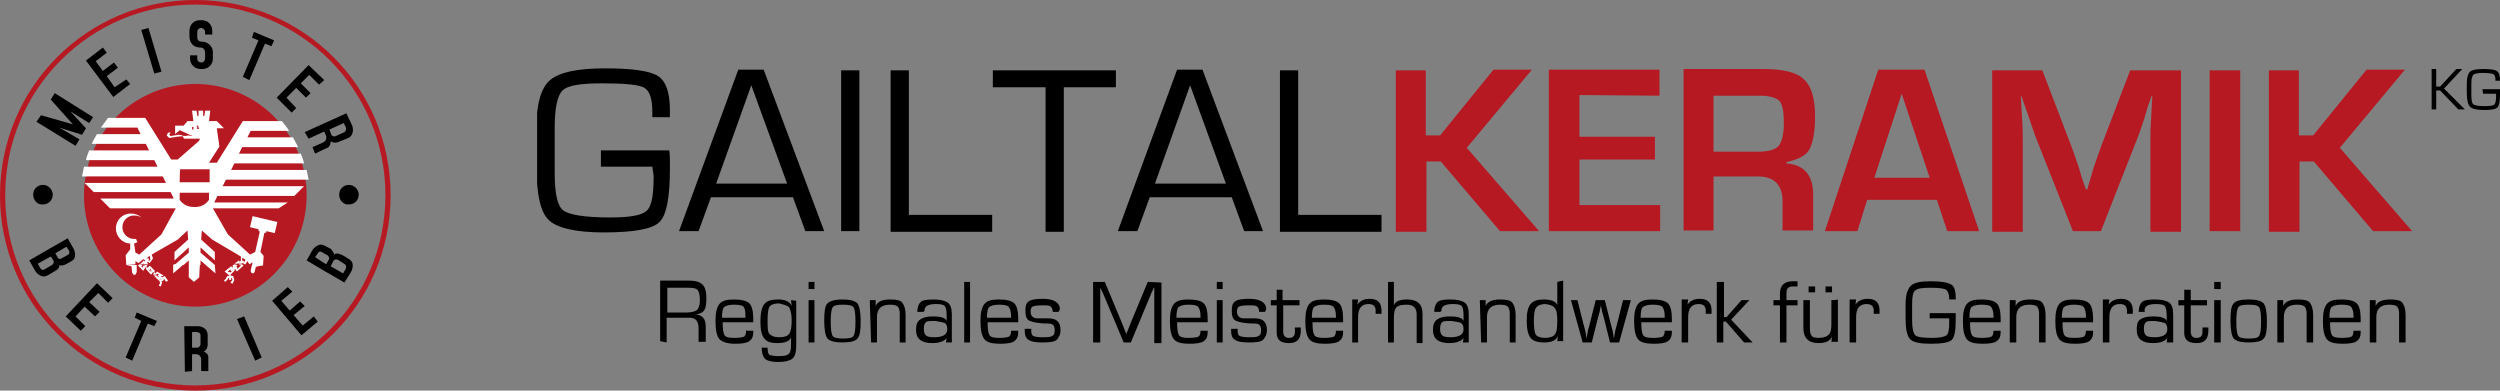
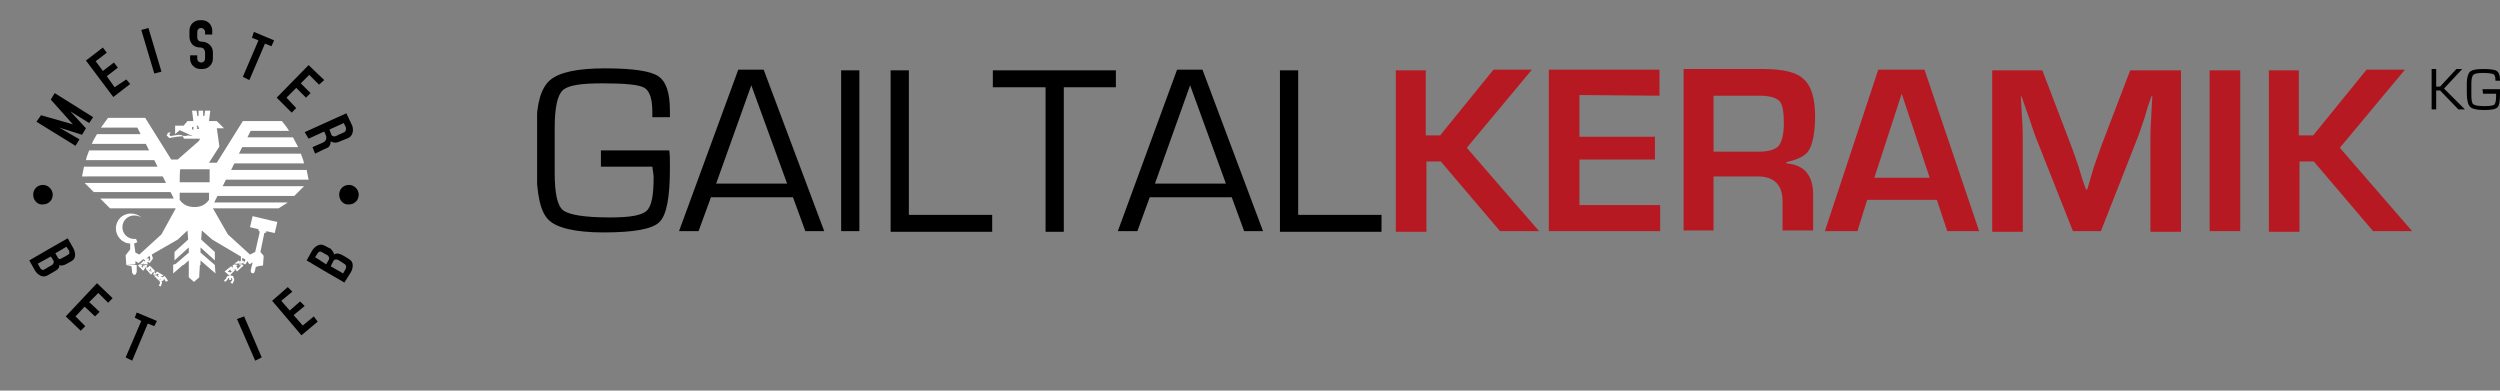
<svg xmlns="http://www.w3.org/2000/svg" xmlns:xlink="http://www.w3.org/1999/xlink" version="1.1" id="Ebene_1" x="0px" y="0px" viewBox="0 0 384 60" style="enable-background:new 0 0 384 60;" xml:space="preserve">
  <rect x="0" y="0" width="384" height="60" fill="#808080" stroke="none" />
  <style type="text/css">
	.st0{clip-path:url(#SVGID_00000105397667503443208270000016469284912614941078_);fill-rule:evenodd;clip-rule:evenodd;}
	.st1{clip-path:url(#SVGID_00000042002559083326477020000007948834234746044593_);fill:#B71923;}
	
		.st2{clip-path:url(#SVGID_00000003082093071091590230000010609984679060058282_);fill-rule:evenodd;clip-rule:evenodd;fill:#FFFFFF;}
	
		.st3{clip-path:url(#SVGID_00000115496948176654383020000009685507957967614632_);fill-rule:evenodd;clip-rule:evenodd;fill:#FFFFFF;}
	
		.st4{clip-path:url(#SVGID_00000006687934884423874320000009229373318636189112_);fill-rule:evenodd;clip-rule:evenodd;fill:#FFFFFF;}
	
		.st5{clip-path:url(#SVGID_00000135674770491237326110000007569579202410156168_);fill-rule:evenodd;clip-rule:evenodd;fill:#B71923;}
	.st6{clip-path:url(#SVGID_00000055668931485717037440000001264209034296974239_);}
	.st7{clip-path:url(#SVGID_00000010274103730666453350000003933485330309611408_);}
	.st8{clip-path:url(#SVGID_00000052099810570989222310000015553355895250157445_);}
	.st9{clip-path:url(#SVGID_00000059999008404677631990000008252593334047131782_);}
	.st10{clip-path:url(#SVGID_00000058551817346284207420000014575640403620310429_);}
	.st11{clip-path:url(#SVGID_00000001643530521023294160000005720541879449147273_);}
	.st12{clip-path:url(#SVGID_00000126325389499285421590000011098119647720596408_);}
	.st13{clip-path:url(#SVGID_00000160891718815439379480000017621045183744313750_);}
	.st14{clip-path:url(#SVGID_00000159433311749254382680000018246499525455633054_);}
	.st15{clip-path:url(#SVGID_00000045576566700105467400000004331325118212946317_);fill-rule:evenodd;clip-rule:evenodd;}
	.st16{clip-path:url(#SVGID_00000120550747761630128490000011691588265523014069_);}
	.st17{clip-path:url(#SVGID_00000092447003607337025560000016225301010114529417_);}
	.st18{clip-path:url(#SVGID_00000183952182532304212210000006639233891299252390_);}
	.st19{clip-path:url(#SVGID_00000085942871070058583620000003143721588274588032_);fill-rule:evenodd;clip-rule:evenodd;}
	.st20{clip-path:url(#SVGID_00000151510981871700660990000012233183556270942118_);fill-rule:evenodd;clip-rule:evenodd;}
	.st21{clip-path:url(#SVGID_00000098910266810186596510000018111255020512443534_);fill:#B71923;}
	.st22{clip-path:url(#SVGID_00000145748414848799571130000014317883479504231570_);}
	.st23{clip-path:url(#SVGID_00000168820586469537192970000003386561879539380394_);}
</style>
  <g>
    <g>
      <defs>
        <rect id="SVGID_1_" y="0" width="60" height="60" />
      </defs>
      <clipPath id="SVGID_00000098206785497547713770000015556580851879758721_">
        <use xlink:href="#SVGID_1_" style="overflow:visible;" />
      </clipPath>
      <path style="clip-path:url(#SVGID_00000098206785497547713770000015556580851879758721_);fill-rule:evenodd;clip-rule:evenodd;" d="    M10.2,37.9l0.4,0.6c0,0,0.2,0.4-0.1,0.6c-0.3,0.2-0.9,0.5-0.9,0.5S9.1,40,8.9,39.6l-0.4-0.7L10.2,37.9z M7.8,39.4l-2,1.1l0.4,0.7    c0,0,0.2,0.4,0.6,0.2C7.1,41.2,8,40.7,8,40.7s0.4-0.3,0.2-0.7L7.8,39.4z M9.1,40.7c0.1,0.5-0.4,0.8-0.6,0.9c0,0-0.3,0.2-1.2,0.7    c-1.1,0.6-1.9-0.7-1.9-0.7L4.5,40l3.1-1.8l0,0l2.8-1.6l0.9,1.6c0,0,0.7,1.3-0.3,1.9c-0.9,0.5-0.9,0.5-0.9,0.5    C9.9,40.7,9.4,40.9,9.1,40.7" />
    </g>
    <g>
      <defs>
-         <rect id="SVGID_00000060030590674255009580000003105700283753222276_" y="0" width="60" height="60" />
-       </defs>
+         </defs>
      <clipPath id="SVGID_00000100374206045036950580000012220564109540432784_">
        <use xlink:href="#SVGID_00000060030590674255009580000003105700283753222276_" style="overflow:visible;" />
      </clipPath>
      <path style="clip-path:url(#SVGID_00000100374206045036950580000012220564109540432784_);fill:#B71923;" d="M12.9,30    c0-9.5,7.7-17.1,17.1-17.1c9.5,0,17.1,7.7,17.1,17.1c0,9.5-7.7,17.1-17.1,17.1C20.5,47.1,12.9,39.4,12.9,30" />
    </g>
    <g>
      <defs>
        <rect id="SVGID_00000041274635796845904600000015164750779897847221_" y="0" width="60" height="60" />
      </defs>
      <clipPath id="SVGID_00000031916954400822028870000015230948129013743801_">
        <use xlink:href="#SVGID_00000041274635796845904600000015164750779897847221_" style="overflow:visible;" />
      </clipPath>
      <path style="clip-path:url(#SVGID_00000031916954400822028870000015230948129013743801_);fill-rule:evenodd;clip-rule:evenodd;fill:#FFFFFF;" d="    M23.2,42.3L23.2,42.3L23.2,42.3L23.2,42.3z M24,42.3l0.4,0.3l0-0.1l-0.2-0.2l0.1-0.1h0.2l0,0l0,0h0.4l-0.2,0.2l0.2,0.2l0.4-0.2    l0.5,0.7l-0.3,0.2l-0.3-0.5l-0.1,0l0.1,0.1L25,43.2l-0.1-0.1l-0.1,0.1l0.1,0.2L24.7,44l-0.3-0.1l0.2-0.5L24.4,43l0.3-0.1l-0.1-0.1    l-0.2,0.3l-0.8-0.8L24,42.3L24,42.3z M30.6,42.3l0,0.3l-0.8,0.7l-0.8-0.7l0-0.3H30.6z M35.4,42.3L35.4,42.3l0.4,0.1l0.2,0.6    l-0.3,0.6l-0.3-0.2l0.3-0.4l-0.1-0.3l-0.1,0l0,0.3l-0.3,0l0-0.3l-0.1,0L34.9,43l-0.3,0.3l-0.2-0.2l0.3-0.3l0.2-0.4l0.3,0l0-0.1    H35.4z" />
    </g>
    <g>
      <defs>
        <rect id="SVGID_00000136400952303999620080000017966604082510506939_" y="0" width="60" height="60" />
      </defs>
      <clipPath id="SVGID_00000124161976388883465460000012147232826067818646_">
        <use xlink:href="#SVGID_00000136400952303999620080000017966604082510506939_" style="overflow:visible;" />
      </clipPath>
      <path style="clip-path:url(#SVGID_00000124161976388883465460000012147232826067818646_);fill-rule:evenodd;clip-rule:evenodd;fill:#FFFFFF;" d="    M21,40.7l0,1.1l-0.2,0.4l-0.3,0l-0.2-0.3l-0.1-1l-0.8-0.2L21,40.7L21,40.7z M21.9,40.7l-0.2,0.2l0.3,0.3l0-0.1l-0.1,0l0.1-0.3    l0.2,0.1l0.1-0.2l0,0l-0.1,0.1L22,40.7h0.6l0,0L22.5,41l0.2,0.1l0.3-0.3l0.8,0.8l-0.1,0.2l0.2,0.2l0.2-0.3l1,0.6l-0.1,0.1h-0.4    l0-0.1l-0.5-0.3l0,0.1l0,0L24,42.2l0,0l0,0l0,0h-0.4l-0.1-0.1l0.2-0.2l-0.2-0.1l-0.3,0.4h0l-0.8-0.9l0.1-0.2l-0.1-0.1L22,41.6    l-0.8-0.8l0.2-0.2L21.9,40.7L21.9,40.7z M28.1,40.7L26.6,42v-1.3l0.1-0.1H28.1z M30.7,40.7l-0.1,1.7H29L29,40.7H30.7z M33,40.7    L33,40.7l0.1,1.3l-1.5-1.3H33z M36.5,40.7l-0.3,0.3l0,0l0.1-0.1l0.2,0.3l-0.1,0l0.1,0.1l0.5-0.5l0-0.1l-0.1,0.1l-0.2-0.2l0,0h0.5    l0.2,0.2l-1,0.9l-0.3-0.4l-0.1,0l0.1,0.2l-0.7,0.7l0,0.1h-0.3l0-0.1l-0.6-0.5l1-0.8l0.2,0.2l0.1-0.1l-0.1-0.2l0.3-0.2L36.5,40.7    L36.5,40.7z M37.7,40.7L37.7,40.7h-0.1H37.7z M40.3,40.7l-1,0.3l-0.2,0.8L38.9,42l-0.3-0.1l-0.1-0.3l0.2-0.9    C38.7,40.7,40.3,40.7,40.3,40.7z M24.3,42.3L24.3,42.3h0.2H24.3z M35.4,41.8l0,0.1l0.3-0.3l0,0l-0.2,0.1l-0.1-0.3L35,41.7l0.1,0.1    v0H35.4z M23,41.1L23,41.1l0.1,0.1L23,41.5l-0.2-0.1l0,0l0.4,0.4l0.1-0.1L23,41.7l0.1-0.2l0.2,0.1l0,0L23,41.1z" />
    </g>
    <g>
      <defs>
        <rect id="SVGID_00000062151990740555969500000014907111335704255890_" y="0" width="60" height="60" />
      </defs>
      <clipPath id="SVGID_00000063603650647430763620000002150827342479494040_">
        <use xlink:href="#SVGID_00000062151990740555969500000014907111335704255890_" style="overflow:visible;" />
      </clipPath>
      <path style="clip-path:url(#SVGID_00000063603650647430763620000002150827342479494040_);fill-rule:evenodd;clip-rule:evenodd;fill:#FFFFFF;" d="    M19.4,40.7L19.4,40.7l-0.1-1.5l0.7-0.9l0-0.9c-1.2,0-2.2-1.1-2.2-2.3c0-1.3,1-2.3,2.3-2.3c0.6,0,1.2,0.2,1.6,0.6    c-0.3-0.2-0.7-0.3-1.1-0.3c-1,0-1.8,0.8-1.8,1.8c0,1,0.8,1.8,1.8,1.8c0.1,0,0.2,0,0.3,0l0.2,0.5c-0.2,0.1-0.3,0.1-0.5,0.2l0.2,1.4    l0.6,0.3l3.4-3.1L27,32H16.9l-1.5-1.5h11.3l-0.5-1H14.4L13,28.1h12.5l-0.5-1H12.6c0.1-0.5,0.2-1,0.3-1.5h11.3l-0.5-1H13.2    c0.1-0.5,0.3-1,0.5-1.5h9.2l-0.5-1h-8.3c0.2-0.5,0.5-1,0.8-1.5h6.7l-0.5-1h-5.6c0.4-0.5,0.7-1,1.1-1.5h3.7h2l4,6.4h1l3.2-2.8    c0,0,0.2-0.2,0.2-0.4h-2.4l-0.4-0.5h1.5L27.2,21L26,21.2l-0.4-0.4l0.2-0.4l0.4-0.1l-0.2,0.4l0.2,0.2l1.2-0.2l2.2,0.2l-2-0.9    l-0.7,0.6v-1.3h1.3l0.6-0.7h0.9l-0.2-1.6h0.7l0.1,0.8h0.2l0-0.8h0.7v0.8h0.2l0.1-0.8h0.8l-0.2,1.6h1.2l1.1,1.1h-1.1l0.4,2.8    l-1.6,2.5h1.2l4-6.4h2h4c0.4,0.5,0.8,1,1.1,1.5h-5.9l-0.5,1h7c0.3,0.5,0.5,1,0.8,1.5h-8.6l-0.5,1h9.5c0.2,0.5,0.4,1,0.5,1.5H36    l-0.5,1h11.6c0.1,0.5,0.2,1,0.3,1.5H34.7l-0.5,1h12.5l-1.5,1.5H33.4l-0.5,1h11.3L42.8,32H32.7L35,36l3.4,3.1l0.8-0.4l0.7-3.1    l-0.2-0.2l0-0.2l-1.3-0.3l0.4-1.7l3.8,0.9l-0.4,1.7l-1.3-0.3l0,0.2l-0.3,0.1l-0.6,2.9l0.5,0.6l-0.1,1.5h0h-1.7l0.1-0.5l-0.5,0.3    L38,40.1l-0.3,0.5h-0.1l-0.3-0.2l-0.2,0.1l0,0h-0.5l0.1-0.1l0,0l-0.2,0.1H36l0.7-0.5l0.2,0.3l0,0l-0.1,0l0,0L37,40l0-0.6l-4.4-2.6    L31,35.4l-0.1,1.4l2.1,1.9v1.3l-2.2-2l0,0.8l2.2,1.9h-1.4l-0.8-0.7l0,0.7H29l0-0.7l-0.8,0.7h-1.4l2.2-1.9l0-0.8l-2.2,2v-1.3    l2.1-1.9l-0.1-1.4l-1.5,1.4l-4,2.3l0.2,0.6l-0.5,0.7l-0.3-0.2l-0.1,0.2l0.2,0.2H22l0,0l0.1-0.2l0,0l-0.2,0.2h-0.4l0.6-0.6l0.1,0.2    l0.1-0.2l-0.3-0.2l-0.7,0.6l-0.5-0.3l0,0.5L19.4,40.7L19.4,40.7z M23,39.3l-0.3,0.2l-0.2,0.3l0.1,0l0.1-0.2l0.2,0.2L22.8,40    l0.1,0.1l0.2-0.3L23,39.3z M37.7,39.9l-0.1-0.1l-0.4-0.2l0,0.5l0.1-0.1l0.2,0.2l-0.1,0.1l0.1,0L37.7,39.9z M29.5,19.4l0,0.5h0.3    c-0.1,0-0.1-0.1-0.1-0.2c0-0.1,0-0.2,0.1-0.2H29.5z M30.2,19.4c0.1,0,0.1,0.1,0.1,0.2c0,0.1,0,0.2-0.1,0.2h0.4l-0.2-0.5H30.2z     M32.1,30.7v-1.1h-4.5v1.1c0.5,0.7,1.2,1.1,2.3,1.1C30.9,31.8,31.6,31.4,32.1,30.7 M27.6,28h4.6v-2h-4.5C27.6,26,27.6,28,27.6,28z    " />
    </g>
    <g>
      <defs>
        <rect id="SVGID_00000059268042269860287390000010450638296527125412_" y="0" width="60" height="60" />
      </defs>
      <clipPath id="SVGID_00000042725463459091016170000007861262001614957446_">
        <use xlink:href="#SVGID_00000059268042269860287390000010450638296527125412_" style="overflow:visible;" />
      </clipPath>
-       <path style="clip-path:url(#SVGID_00000042725463459091016170000007861262001614957446_);fill-rule:evenodd;clip-rule:evenodd;fill:#B71923;" d="    M0.8,30C0.8,13.8,13.8,0.7,30,0.7S59.2,13.8,59.2,30c0,16.2-13.1,29.2-29.2,29.2C13.8,59.2,0.8,46.2,0.8,30 M0,30    C0,13.4,13.4,0,30,0s30,13.4,30,30S46.6,60,30,60S0,46.6,0,30" />
    </g>
    <g>
      <defs>
        <rect id="SVGID_00000158714497776416996700000016412157528118463383_" y="0" width="60" height="60" />
      </defs>
      <clipPath id="SVGID_00000039850132243860147650000014307174652802014611_">
        <use xlink:href="#SVGID_00000158714497776416996700000016412157528118463383_" style="overflow:visible;" />
      </clipPath>
      <polygon style="clip-path:url(#SVGID_00000039850132243860147650000014307174652802014611_);" points="13.2,9.3 15.8,7.3     16.4,8.1 14.7,9.4 15.8,10.9 17.5,9.6 18.1,10.4 16.4,11.7 17.6,13.4 19.4,12.2 20,12.9 17.4,14.9   " />
    </g>
    <g>
      <defs>
        <rect id="SVGID_00000155128218875997258320000000277481176177555120_" y="0" width="60" height="60" />
      </defs>
      <clipPath id="SVGID_00000173847765484348092600000007558542872393597589_">
        <use xlink:href="#SVGID_00000155128218875997258320000000277481176177555120_" style="overflow:visible;" />
      </clipPath>
      <polygon style="clip-path:url(#SVGID_00000173847765484348092600000007558542872393597589_);" points="8.4,14.3 14.3,18     13.7,18.9 10.8,17.1 13.2,19.7 12.6,20.7 9.1,19.6 12.2,21.4 11.6,22.4 5.6,18.7 6.3,17.7 11.2,19.1 7.8,15.3   " />
    </g>
    <g>
      <defs>
        <rect id="SVGID_00000061445752727423655140000018057406034871359378_" y="0" width="60" height="60" />
      </defs>
      <clipPath id="SVGID_00000096024697371410795700000013847495088947202711_">
        <use xlink:href="#SVGID_00000061445752727423655140000018057406034871359378_" style="overflow:visible;" />
      </clipPath>
      <polygon style="clip-path:url(#SVGID_00000096024697371410795700000013847495088947202711_);" points="21.7,4.6 22.8,4.3 24.8,11     23.7,11.3   " />
    </g>
    <g>
      <defs>
        <rect id="SVGID_00000171689346536988283170000000600089802473708689_" y="0" width="60" height="60" />
      </defs>
      <clipPath id="SVGID_00000125562971900853714830000010657710503928811707_">
        <use xlink:href="#SVGID_00000171689346536988283170000000600089802473708689_" style="overflow:visible;" />
      </clipPath>
      <path style="clip-path:url(#SVGID_00000125562971900853714830000010657710503928811707_);" d="M30.3,8.5V9c0,0.4,0.3,0.6,0.6,0.6    h0c0.4,0,0.6-0.3,0.6-0.6V8.1c0,0,0-0.8-0.7-0.8c-1.7,0-1.7-1.6-1.7-1.6v-1c0-0.9,0.7-1.6,1.6-1.6h0.3c0.9,0,1.6,0.7,1.6,1.6v0.6    h-1.1V4.9c0-0.3-0.3-0.6-0.6-0.6h0c-0.4,0-0.6,0.3-0.6,0.6v0.9c0,0,0,0.6,0.7,0.6c0.9,0,1.7,0.7,1.7,1.6V9c0,0.9-0.7,1.6-1.6,1.6    h-0.3c-0.9,0-1.6-0.7-1.6-1.6V8.5H30.3z" />
    </g>
    <g>
      <defs>
        <rect id="SVGID_00000133491999294906583610000016448270136408080573_" y="0" width="60" height="60" />
      </defs>
      <clipPath id="SVGID_00000047042215623987973550000017611869402872057748_">
        <use xlink:href="#SVGID_00000133491999294906583610000016448270136408080573_" style="overflow:visible;" />
      </clipPath>
      <polygon style="clip-path:url(#SVGID_00000047042215623987973550000017611869402872057748_);" points="39,4.9 42.1,6.2 41.7,7.1     40.7,6.7 38.3,12.3 37.3,11.8 39.7,6.2 38.7,5.8   " />
    </g>
    <g>
      <defs>
        <rect id="SVGID_00000109752592656417879190000005789054656028317824_" y="0" width="60" height="60" />
      </defs>
      <clipPath id="SVGID_00000028287354965766260080000008670415537054771891_">
        <use xlink:href="#SVGID_00000109752592656417879190000005789054656028317824_" style="overflow:visible;" />
      </clipPath>
      <polygon style="clip-path:url(#SVGID_00000028287354965766260080000008670415537054771891_);" points="47.4,10 49.8,12.3 49,13     47.5,11.5 46.2,12.8 47.7,14.3 47,15 45.5,13.5 44,15 45.5,16.6 44.8,17.3 42.5,15   " />
    </g>
    <g>
      <defs>
        <rect id="SVGID_00000122708353178952182770000011340084910140624800_" y="0" width="60" height="60" />
      </defs>
      <clipPath id="SVGID_00000101809635066994038830000004512151949053058707_">
        <use xlink:href="#SVGID_00000122708353178952182770000011340084910140624800_" style="overflow:visible;" />
      </clipPath>
      <polygon style="clip-path:url(#SVGID_00000101809635066994038830000004512151949053058707_);" points="14.9,43.5 17.3,45.8     16.6,46.5 15.1,45 13.7,46.4 15.3,47.9 14.6,48.6 13,47.1 11.6,48.6 13.1,50.1 12.4,50.8 10.1,48.6   " />
    </g>
    <g>
      <defs>
        <rect id="SVGID_00000079455381655306205050000006708384851075688104_" y="0" width="60" height="60" />
      </defs>
      <clipPath id="SVGID_00000183237766055201563190000014231649042433334689_">
        <use xlink:href="#SVGID_00000079455381655306205050000006708384851075688104_" style="overflow:visible;" />
      </clipPath>
      <polygon style="clip-path:url(#SVGID_00000183237766055201563190000014231649042433334689_);" points="41.8,46.2 44.2,44.1     44.9,44.8 43.2,46.2 44.5,47.7 46.1,46.3 46.8,47 45.1,48.4 46.5,50 48.2,48.6 48.8,49.4 46.3,51.5   " />
    </g>
    <g>
      <defs>
        <rect id="SVGID_00000134227100282125959750000001064708620725419156_" y="0" width="60" height="60" />
      </defs>
      <clipPath id="SVGID_00000061453530187235736070000001720432636057530269_">
        <use xlink:href="#SVGID_00000134227100282125959750000001064708620725419156_" style="overflow:visible;" />
      </clipPath>
      <polygon style="clip-path:url(#SVGID_00000061453530187235736070000001720432636057530269_);" points="36.4,49 37.5,48.6     40.2,54.9 39.2,55.4   " />
    </g>
    <g>
      <defs>
        <rect id="SVGID_00000121999078073342602920000000785236202052058300_" y="0" width="60" height="60" />
      </defs>
      <clipPath id="SVGID_00000083811596897720325030000007557692612267617693_">
        <use xlink:href="#SVGID_00000121999078073342602920000000785236202052058300_" style="overflow:visible;" />
      </clipPath>
-       <path style="clip-path:url(#SVGID_00000083811596897720325030000007557692612267617693_);fill-rule:evenodd;clip-rule:evenodd;" d="    M28.4,57.1l-0.1-7l2.1,0c0,0,1.4,0,1.5,1.3V53c0,0,0,0.7-0.6,1c0.3,0.1,0.7,0.4,0.7,0.9c0,0.3,0,2.1,0,2.1l-1.1,0l0-1.8    c0-0.7-0.7-0.8-0.7-0.8h-0.7l0,2.6L28.4,57.1z M29.5,53.5l0-2.5h0.7c0,0,0.6,0,0.6,0.5c0,0.5,0,1.4,0,1.4s-0.1,0.5-0.5,0.5H29.5z" />
    </g>
    <g>
      <defs>
        <rect id="SVGID_00000111190471442106841500000009247790282928166313_" y="0" width="60" height="60" />
      </defs>
      <clipPath id="SVGID_00000175281737362196028340000008425552814592102063_">
        <use xlink:href="#SVGID_00000111190471442106841500000009247790282928166313_" style="overflow:visible;" />
      </clipPath>
      <polygon style="clip-path:url(#SVGID_00000175281737362196028340000008425552814592102063_);" points="21,48 24.1,49.3 23.7,50.1     22.7,49.7 20.3,55.4 19.3,54.9 21.7,49.3 20.7,48.8   " />
    </g>
    <g>
      <defs>
        <rect id="SVGID_00000138558675914302282890000003296732357734035357_" y="0" width="60" height="60" />
      </defs>
      <clipPath id="SVGID_00000018952703506831776020000001195182537338483082_">
        <use xlink:href="#SVGID_00000138558675914302282890000003296732357734035357_" style="overflow:visible;" />
      </clipPath>
      <path style="clip-path:url(#SVGID_00000018952703506831776020000001195182537338483082_);" d="M5.1,29.9c0-0.9,0.7-1.5,1.5-1.5    c0.8,0,1.5,0.7,1.5,1.5c0,0.9-0.7,1.5-1.5,1.5C5.8,31.5,5.1,30.8,5.1,29.9" />
    </g>
    <g>
      <defs>
        <rect id="SVGID_00000124878454624392401390000010969878836891950006_" y="0" width="60" height="60" />
      </defs>
      <clipPath id="SVGID_00000118383640438964040090000004462432684825980062_">
        <use xlink:href="#SVGID_00000124878454624392401390000010969878836891950006_" style="overflow:visible;" />
      </clipPath>
      <path style="clip-path:url(#SVGID_00000118383640438964040090000004462432684825980062_);" d="M52.1,29.9c0-0.9,0.7-1.5,1.5-1.5    c0.8,0,1.5,0.7,1.5,1.5c0,0.9-0.7,1.5-1.5,1.5C52.8,31.5,52.1,30.8,52.1,29.9" />
    </g>
    <g>
      <defs>
        <rect id="SVGID_00000082362322658079455160000005802486535165098913_" y="0" width="60" height="60" />
      </defs>
      <clipPath id="SVGID_00000127743305698884582620000000284225830447764386_">
        <use xlink:href="#SVGID_00000082362322658079455160000005802486535165098913_" style="overflow:visible;" />
      </clipPath>
      <path style="clip-path:url(#SVGID_00000127743305698884582620000000284225830447764386_);fill-rule:evenodd;clip-rule:evenodd;" d="    M46.8,20.3l6.4-2.9l0.9,1.9c0,0,0.5,1.3-0.6,1.9L52,21.8c0,0-0.6,0.3-1.2-0.1c0,0.3-0.1,0.8-0.5,1c-0.3,0.1-1.9,0.9-1.9,0.9    l-0.4-1l1.6-0.7c0.7-0.3,0.5-1,0.5-1l-0.3-0.7l-2.4,1.1L46.8,20.3z M50.6,19.9l2.2-1l0.3,0.6c0,0,0.2,0.5-0.2,0.8    c-0.5,0.2-1.3,0.6-1.3,0.6s-0.5,0.2-0.7-0.2L50.6,19.9z" />
    </g>
    <g>
      <defs>
        <rect id="SVGID_00000111161940606860638710000012786096491994726808_" y="0" width="60" height="60" />
      </defs>
      <clipPath id="SVGID_00000015318428397296415620000012625637911833218459_">
        <use xlink:href="#SVGID_00000111161940606860638710000012786096491994726808_" style="overflow:visible;" />
      </clipPath>
      <path style="clip-path:url(#SVGID_00000015318428397296415620000012625637911833218459_);fill-rule:evenodd;clip-rule:evenodd;" d="    M48.4,39.5l0.4-0.6c0,0,0.2-0.4,0.6-0.2c0.3,0.2,0.9,0.5,0.9,0.5s0.4,0.3,0.2,0.7l-0.4,0.7L48.4,39.5z M50.8,40.9l1.9,1.1l0.4-0.7    c0,0,0.2-0.4-0.1-0.7c-0.3-0.2-1.1-0.7-1.1-0.7s-0.5-0.2-0.7,0.2L50.8,40.9z M51.3,39.1c0.4-0.3,0.9-0.1,1.1,0    c0,0,0.3,0.1,1.2,0.7c1.1,0.6,0.3,2,0.3,2l-1,1.6l-3.1-1.8l0,0L47.1,40l0.9-1.6c0,0,0.8-1.2,1.8-0.7c0.9,0.5,1,0.5,1,0.5    C50.9,38.4,51.3,38.7,51.3,39.1" />
    </g>
  </g>
  <g>
    <g>
      <g>
        <g>
          <defs>
            <rect id="SVGID_00000157301022047941124860000016492712719555493563_" x="82.5" y="10.5" width="288.1" height="45" />
          </defs>
          <clipPath id="SVGID_00000178201881768569111590000000304588652699669386_">
            <use xlink:href="#SVGID_00000157301022047941124860000016492712719555493563_" style="overflow:visible;" />
          </clipPath>
          <path style="clip-path:url(#SVGID_00000178201881768569111590000000304588652699669386_);fill:#B71923;" d="M348.5,10.8v24.8      h4.7V24.8h2.2l9.1,10.7h6l-11.1-12.8l10-12h-5.9l-8.2,10.1h-2.2V10.8H348.5z M339.4,35.5h4.7V10.8h-4.7V35.5z M327.2,10.8      l-4.4,11.5c-0.3,0.8-0.7,2-1.2,3.4l-0.5,1.7l-0.5,1.7h-0.2l-0.6-1.7l-0.5-1.7c-0.5-1.5-0.9-2.6-1.2-3.4l-4.4-11.5h-7.7v24.8h4.7      V22c0-1,0-2.2-0.1-3.6l-0.1-1.8l-0.1-1.8h0.1l0.6,1.7l0.6,1.7c0.5,1.5,0.9,2.7,1.2,3.4l5.5,13.9h4.3l5.5-14      c0.3-0.7,0.7-1.9,1.2-3.4l0.5-1.7l0.6-1.7h0.1l-0.1,1.8l-0.1,1.9c-0.1,1.4-0.1,2.6-0.1,3.7v13.5h4.7V10.8H327.2z M287.9,27.3      l4.2-12.9l4.3,12.9H287.9z M299.1,35.5h4.9l-8.4-24.8h-7.1l-8.2,24.8h5l1.5-4.8h10.7L299.1,35.5z M263.2,14.7h7.1      c1.5,0,2.5,0.3,3,0.8s0.7,1.7,0.7,3.4c0,1.7-0.3,2.9-0.8,3.5c-0.5,0.6-1.6,0.9-3.2,0.9h-6.8L263.2,14.7L263.2,14.7z M263.2,35.5      v-8.4h6.8c2.5,0,3.8,1.3,3.8,3.8v4.5h4.7v-5.5c0-3-1.4-4.6-4.1-4.8v-0.2c1.8-0.4,3-1,3.5-1.9s0.9-2.6,0.9-5.1      c0-2.8-0.6-4.7-1.7-5.7c-1.1-1.1-3.2-1.6-6.3-1.6h-12.2v24.8H263.2z M254.9,14.7v-4h-17v24.8H255v-4h-12.4v-7h11.6v-3.5h-11.6      v-6.4L254.9,14.7L254.9,14.7z M214.4,10.8v24.8h4.7V24.8h2.2l9.1,10.7h6l-11.1-12.8l10-12h-5.9l-8.2,10.1h-2.2V10.8H214.4z" />
        </g>
        <g>
          <defs>
            <rect id="SVGID_00000147928089693230453680000005463181161521201792_" x="82.5" y="10.5" width="288.1" height="45" />
          </defs>
          <clipPath id="SVGID_00000155130155041246085890000003707291653942016393_">
            <use xlink:href="#SVGID_00000147928089693230453680000005463181161521201792_" style="overflow:visible;" />
          </clipPath>
          <path style="clip-path:url(#SVGID_00000155130155041246085890000003707291653942016393_);" d="M196.6,10.8v24.8h15.6V33h-12.8      V10.8H196.6z M177.4,28.2l5.4-15.1l5.5,15.1H177.4z M191.1,35.5h2.9l-9.3-24.8h-3.9l-9.1,24.8h3l1.9-5.2h12.6L191.1,35.5z       M171.4,13.4v-2.6h-18.9v2.6h8.1v22.2h2.8V13.4C163.4,13.4,171.4,13.4,171.4,13.4z M136.8,10.8v24.8h15.6V33h-12.8V10.8H136.8z       M129.2,35.5h2.8V10.8h-2.8V35.5z M110,28.2l5.4-15.1l5.5,15.1H110z M123.7,35.5h2.9l-9.3-24.8h-3.9l-9.1,24.8h3l1.9-5.2h12.6      L123.7,35.5z M92.3,25.6h7.9c0.1,0.8,0.2,1.3,0.2,1.5c0,2.9-0.3,4.6-1.1,5.3s-2.6,1-5.6,1c-3.9,0-6.3-0.4-7.2-1.1      s-1.3-2.6-1.3-5.8l0-3.5l0-3.3c0-3.1,0.4-5,1.2-5.8s2.8-1.1,6.1-1.1c3.5,0,5.7,0.2,6.5,0.7c0.8,0.5,1.2,1.7,1.2,3.7V18h2.7v-1      c0-2.8-0.6-4.5-1.8-5.3c-1.2-0.8-3.9-1.2-8.2-1.2c-4.2,0-7,0.6-8.4,1.8c-1.4,1.2-2.1,3.6-2.1,7.3l0,2.2l0,3.6      c0,4.4,0.6,7.2,1.9,8.4c1.2,1.2,4.1,1.9,8.4,1.9c4.6,0,7.5-0.5,8.6-1.6c1.1-1.1,1.6-3.8,1.6-8.3c0-1.2,0-2.1-0.1-2.7H92.3V25.6z      " />
        </g>
        <g>
          <defs>
            <rect id="SVGID_00000153701637477336790410000005385773173915720102_" x="82.5" y="10.5" width="288.1" height="45" />
          </defs>
          <clipPath id="SVGID_00000136389248035720829230000007228556545771369651_">
            <use xlink:href="#SVGID_00000153701637477336790410000005385773173915720102_" style="overflow:visible;" />
          </clipPath>
-           <path style="clip-path:url(#SVGID_00000136389248035720829230000007228556545771369651_);" d="M364,52.6h1v-3.9      c0-1.3,0.7-1.9,2-1.9c0.6,0,1,0.1,1.2,0.3c0.2,0.2,0.3,0.6,0.3,1.1v0.2v4.2h1v-4.2c0-0.9-0.2-1.5-0.5-1.9s-1-0.5-1.9-0.5      c-1.1,0-1.9,0.3-2.2,1l0,0l0-0.9H364L364,52.6L364,52.6z M357.8,48.8c0-0.8,0.1-1.4,0.3-1.6c0.2-0.2,0.7-0.4,1.5-0.4      s1.3,0.1,1.5,0.3s0.4,0.7,0.4,1.4l0,0.3L357.8,48.8L357.8,48.8z M361.5,50.8c0,0.5-0.1,0.7-0.3,0.9c-0.2,0.1-0.7,0.2-1.5,0.2      c-0.8,0-1.3-0.1-1.5-0.4s-0.3-0.9-0.3-2h4.7V49c0-1.2-0.2-2-0.6-2.4s-1.2-0.6-2.4-0.6c-1.1,0-1.8,0.2-2.2,0.7      c-0.4,0.5-0.6,1.3-0.6,2.6c0,1.4,0.2,2.3,0.6,2.8s1.2,0.7,2.4,0.7c1,0,1.8-0.1,2.2-0.4c0.4-0.3,0.6-0.7,0.6-1.4l0-0.2h-1V50.8z       M349.8,52.6h1v-3.9c0-1.3,0.7-1.9,2-1.9c0.6,0,1,0.1,1.2,0.3c0.2,0.2,0.3,0.6,0.3,1.1v0.2v4.2h1v-4.2c0-0.9-0.2-1.5-0.5-1.9      s-1-0.5-1.9-0.5c-1.1,0-1.9,0.3-2.2,1l0,0l0-0.9h-0.9L349.8,52.6L349.8,52.6z M347,47.2c0.2,0.3,0.3,1,0.3,2.2s-0.1,1.9-0.3,2.2      c-0.2,0.3-0.7,0.4-1.6,0.4c-0.8,0-1.4-0.1-1.6-0.4s-0.3-1-0.3-2.2s0.1-1.9,0.3-2.2c0.2-0.3,0.7-0.4,1.6-0.4      C346.3,46.8,346.8,46.9,347,47.2 M343.1,46.6c-0.4,0.4-0.5,1.3-0.5,2.7s0.2,2.3,0.5,2.7c0.4,0.4,1.1,0.6,2.3,0.6      c1.2,0,2-0.2,2.3-0.6c0.4-0.4,0.5-1.3,0.5-2.7s-0.2-2.3-0.5-2.7c-0.4-0.4-1.1-0.6-2.3-0.6C344.2,46,343.4,46.2,343.1,46.6       M340.1,52.6h1v-6.5h-1V52.6z M340.1,44.4h1v-1.1h-1V44.4z M336.5,46.1v-1.6h-1v1.6h-0.9v0.8h0.9v4v0.2c0,1.1,0.6,1.6,1.9,1.6      c1.2,0,1.8-0.6,1.8-1.9l0-0.5h-0.9l0,0.4l0,0.3c0,0.6-0.3,0.9-0.9,0.9c-0.6,0-0.9-0.3-0.9-1v-4h2.5v-0.8H336.5z M332.5,49.6      c0.3,0.2,0.4,0.5,0.4,1c0,0.8-0.7,1.2-2,1.2c-0.7,0-1.1-0.1-1.3-0.3s-0.3-0.5-0.3-1c0-0.5,0.1-0.8,0.3-1s0.7-0.2,1.4-0.2      C331.7,49.4,332.2,49.5,332.5,49.6 M329.4,47.7c0-0.7,0.6-1,1.8-1c0.7,0,1.1,0.1,1.3,0.3c0.2,0.2,0.3,0.7,0.3,1.5v0.8l0,0      c-0.2-0.5-0.9-0.7-2.1-0.7c-1,0-1.6,0.2-2,0.5s-0.5,0.8-0.5,1.6c0,1.3,0.8,2,2.5,2c1.1,0,1.9-0.3,2.2-0.8l0,0l-0.1,0.7h1v-4.3      c0-0.9-0.2-1.5-0.6-1.8c-0.4-0.3-1.1-0.5-2.2-0.5c-1,0-1.7,0.1-2,0.4s-0.5,0.8-0.5,1.5h1C329.4,47.8,329.4,47.8,329.4,47.7       M323,52.6h1v-3.9c0-1.3,0.5-2,1.6-2c0.7,0,1.1,0.3,1.1,1c0,0.1,0,0.2,0,0.3l0,0.2h0.9l0-0.5c0-1.2-0.6-1.8-1.8-1.8      c-0.9,0-1.5,0.3-1.9,0.9l0,0l0.1-0.8h-1L323,52.6L323,52.6z M316.7,48.8c0-0.8,0.1-1.4,0.3-1.6c0.2-0.2,0.7-0.4,1.5-0.4      s1.3,0.1,1.5,0.3s0.4,0.7,0.4,1.4l0,0.3L316.7,48.8L316.7,48.8z M320.4,50.8c0,0.5-0.1,0.7-0.3,0.9c-0.2,0.1-0.7,0.2-1.5,0.2      c-0.8,0-1.3-0.1-1.5-0.4s-0.3-0.9-0.3-2h4.7V49c0-1.2-0.2-2-0.6-2.4s-1.2-0.6-2.4-0.6c-1.1,0-1.8,0.2-2.2,0.7      c-0.4,0.5-0.6,1.3-0.6,2.6c0,1.4,0.2,2.3,0.6,2.8s1.2,0.7,2.4,0.7c1,0,1.8-0.1,2.2-0.4c0.4-0.3,0.6-0.7,0.6-1.4l0-0.2h-1V50.8z       M308.7,52.6h1v-3.9c0-1.3,0.7-1.9,2-1.9c0.6,0,1,0.1,1.2,0.3c0.2,0.2,0.3,0.6,0.3,1.1v0.2v4.2h1v-4.2c0-0.9-0.2-1.5-0.5-1.9      s-1-0.5-1.9-0.5c-1.1,0-1.9,0.3-2.2,1l0,0l0-0.9h-0.9L308.7,52.6L308.7,52.6z M302.5,48.8c0-0.8,0.1-1.4,0.3-1.6      c0.2-0.2,0.7-0.4,1.5-0.4s1.3,0.1,1.5,0.3s0.4,0.7,0.4,1.4l0,0.3L302.5,48.8L302.5,48.8z M306.2,50.8c0,0.5-0.1,0.7-0.3,0.9      c-0.2,0.1-0.7,0.2-1.5,0.2c-0.8,0-1.3-0.1-1.5-0.4s-0.3-0.9-0.3-2h4.7V49c0-1.2-0.2-2-0.6-2.4s-1.2-0.6-2.4-0.6      c-1.1,0-1.8,0.2-2.2,0.7c-0.4,0.5-0.6,1.3-0.6,2.6c0,1.4,0.2,2.3,0.6,2.8s1.2,0.7,2.4,0.7c1,0,1.8-0.1,2.2-0.4      c0.4-0.3,0.6-0.7,0.6-1.4l0-0.2h-1V50.8z M296.4,48.9h3c0,0.3,0,0.5,0,0.6c0,1.1-0.1,1.7-0.4,2c-0.3,0.2-1,0.4-2.1,0.4      c-1.5,0-2.4-0.1-2.7-0.4s-0.5-1-0.5-2.2l0-1.3l0-1.2c0-1.2,0.1-1.9,0.5-2.2c0.3-0.3,1.1-0.4,2.3-0.4c1.3,0,2.1,0.1,2.4,0.3      c0.3,0.2,0.5,0.7,0.5,1.4V46h1v-0.3c0-1-0.2-1.7-0.7-2c-0.5-0.3-1.5-0.5-3.1-0.5s-2.6,0.2-3.1,0.7c-0.5,0.5-0.8,1.4-0.8,2.8      l0,0.8l0,1.4c0,1.6,0.2,2.7,0.7,3.2s1.5,0.7,3.2,0.7c1.7,0,2.8-0.2,3.2-0.6c0.4-0.4,0.6-1.4,0.6-3.1c0-0.4,0-0.8,0-1h-4      L296.4,48.9L296.4,48.9z M284.1,52.6h1v-3.9c0-1.3,0.5-2,1.6-2c0.7,0,1.1,0.3,1.1,1c0,0.1,0,0.2,0,0.3l0,0.2h0.9l0-0.5      c0-1.2-0.6-1.8-1.8-1.8c-0.9,0-1.5,0.3-1.9,0.9l0,0l0.1-0.8h-1L284.1,52.6L284.1,52.6z M280.4,44.9h1V44h-1V44.9z M277.8,44.9h1      V44h-1V44.9z M281.3,46.1v3.7c0,0.8-0.1,1.3-0.4,1.6s-0.8,0.5-1.5,0.5c-0.6,0-1-0.1-1.1-0.3c-0.2-0.2-0.3-0.6-0.3-1.2v-4.3h-1      v4.3c0,1.5,0.8,2.3,2.3,2.3c1.1,0,1.8-0.3,2.1-1l0,0l-0.1,0.8h1v-6.5C282.2,46.1,281.3,46.1,281.3,46.1z M274.4,52.6v-5.7h1.7      v-0.8h-1.7V45c0-0.7,0.3-1,1-1c0.1,0,0.4,0,0.7,0v-0.8c-0.3,0-0.5,0-0.7,0c-1.3,0-2,0.6-2,1.9v1h-1v0.8h1v5.7L274.4,52.6      L274.4,52.6z M263.7,43.3v9.3h1v-3.2h0.4l2.8,3.2h1.3l-3.3-3.5l2.8-3h-1.2l-2.3,2.6h-0.4v-5.4L263.7,43.3L263.7,43.3z       M258.3,52.6h1v-3.9c0-1.3,0.5-2,1.6-2c0.7,0,1.1,0.3,1.1,1c0,0.1,0,0.2,0,0.3l0,0.2h0.9l0-0.5c0-1.2-0.6-1.8-1.8-1.8      c-0.9,0-1.5,0.3-1.9,0.9l0,0l0.1-0.8h-1L258.3,52.6L258.3,52.6z M252,48.8c0-0.8,0.1-1.4,0.3-1.6c0.2-0.2,0.7-0.4,1.5-0.4      s1.3,0.1,1.5,0.3s0.4,0.7,0.4,1.4l0,0.3L252,48.8L252,48.8z M255.7,50.8c0,0.5-0.1,0.7-0.3,0.9c-0.2,0.1-0.7,0.2-1.5,0.2      c-0.8,0-1.3-0.1-1.5-0.4c-0.2-0.3-0.3-0.9-0.3-2h4.7V49c0-1.2-0.2-2-0.6-2.4S255,46,253.8,46c-1.1,0-1.8,0.2-2.2,0.7      c-0.4,0.5-0.6,1.3-0.6,2.6c0,1.4,0.2,2.3,0.6,2.8s1.2,0.7,2.4,0.7c1,0,1.8-0.1,2.2-0.4c0.4-0.3,0.6-0.7,0.6-1.4l0-0.2h-1      L255.7,50.8L255.7,50.8z M249.3,46.1l-0.9,3.6l-0.3,1.1l-0.1,0.6l-0.1,0.6h0l-0.1-0.6l-0.1-0.6l-0.3-1.1l-0.9-3.6h-1.4l-0.9,3.6      l-0.3,1.1l-0.1,0.6l-0.1,0.6h0l-0.1-0.6l-0.1-0.6l-0.3-1.1l-0.9-3.6h-1l1.8,6.5h1.4l0.9-3.6l0.3-1.1l0.1-0.5l0.1-0.5h0l0.1,0.5      l0.1,0.5l0.3,1.1l0.9,3.6h1.4l1.8-6.5C250.3,46.1,249.3,46.1,249.3,46.1z M238.8,47.3c0.3,0.3,0.4,1,0.4,1.9      c0,1.2-0.1,1.9-0.4,2.2c-0.2,0.3-0.8,0.5-1.5,0.5c-0.7,0-1.2-0.2-1.4-0.5s-0.3-1.1-0.3-2.2c0-1,0.1-1.7,0.4-2      c0.2-0.3,0.7-0.5,1.4-0.5C238,46.8,238.5,46.9,238.8,47.3 M239.2,43.3v3.6l0,0c-0.2-0.6-0.9-0.9-2.1-0.9c-0.9,0-1.6,0.2-2,0.7      c-0.4,0.5-0.6,1.3-0.6,2.5c0,1.3,0.2,2.2,0.6,2.7c0.4,0.5,1.1,0.7,2.1,0.7c1.1,0,1.8-0.3,2.1-1l0,0l-0.1,0.8h0.9v-9.3      L239.2,43.3L239.2,43.3z M227.5,52.6h0.9v-3.9c0-1.3,0.7-1.9,2-1.9c0.6,0,1,0.1,1.2,0.3c0.2,0.2,0.3,0.6,0.3,1.1v0.2v4.2h0.9      v-4.2c0-0.9-0.2-1.5-0.5-1.9s-1-0.5-1.9-0.5c-1.1,0-1.9,0.3-2.2,1l0,0l0-0.9h-0.9L227.5,52.6L227.5,52.6z M224.4,49.6      c0.3,0.2,0.4,0.5,0.4,1c0,0.8-0.7,1.2-2,1.2c-0.7,0-1.1-0.1-1.3-0.3s-0.3-0.5-0.3-1c0-0.5,0.1-0.8,0.3-1s0.7-0.2,1.4-0.2      C223.7,49.4,224.2,49.5,224.4,49.6 M221.4,47.7c0-0.7,0.6-1,1.8-1c0.7,0,1.1,0.1,1.3,0.3s0.3,0.7,0.3,1.5v0.8l0,0      c-0.2-0.5-0.9-0.7-2.1-0.7c-1,0-1.6,0.2-2,0.5s-0.6,0.8-0.6,1.6c0,1.3,0.8,2,2.5,2c1.1,0,1.9-0.3,2.2-0.8l0,0l-0.1,0.7h0.9v-4.3      c0-0.9-0.2-1.5-0.6-1.8c-0.4-0.3-1.1-0.5-2.2-0.5c-1,0-1.7,0.1-2,0.4s-0.5,0.8-0.5,1.5h0.9C221.4,47.8,221.4,47.8,221.4,47.7       M213.2,43.3v9.3h0.9v-3.7c0-0.9,0.1-1.4,0.4-1.7s0.8-0.4,1.6-0.4c1,0,1.5,0.5,1.5,1.5v0.2v4.2h0.9v-4.2v-0.3      c0-1.5-0.8-2.2-2.4-2.2c-1.1,0-1.8,0.3-2,0.9l0,0v-3.6H213.2z M207.7,52.6h0.9v-3.9c0-1.3,0.5-2,1.6-2c0.7,0,1.1,0.3,1.1,1      c0,0.1,0,0.2,0,0.3l0,0.2h0.9l0-0.5c0-1.2-0.6-1.8-1.8-1.8c-0.9,0-1.5,0.3-1.9,0.9l0,0l0.1-0.8h-0.9L207.7,52.6L207.7,52.6z       M201.5,48.8c0-0.8,0.1-1.4,0.3-1.6c0.2-0.2,0.7-0.4,1.5-0.4s1.3,0.1,1.5,0.3s0.4,0.7,0.4,1.4l0,0.3L201.5,48.8L201.5,48.8z       M205.2,50.8c0,0.5-0.1,0.7-0.3,0.9c-0.2,0.1-0.7,0.2-1.5,0.2c-0.8,0-1.3-0.1-1.5-0.4c-0.2-0.3-0.3-0.9-0.3-2h4.7V49      c0-1.2-0.2-2-0.6-2.4s-1.2-0.6-2.4-0.6c-1.1,0-1.8,0.2-2.2,0.7c-0.4,0.5-0.6,1.3-0.6,2.6c0,1.4,0.2,2.3,0.6,2.8s1.2,0.7,2.4,0.7      c1,0,1.8-0.1,2.2-0.4c0.4-0.3,0.6-0.7,0.6-1.4l0-0.2h-1V50.8z M197,46.1v-1.6h-0.9v1.6h-0.9v0.8h0.9v4v0.2      c0,1.1,0.6,1.6,1.9,1.6c1.2,0,1.8-0.6,1.8-1.9l0-0.5h-0.9l0,0.4l0,0.3c0,0.6-0.3,0.9-0.9,0.9c-0.6,0-0.9-0.3-0.9-1v-4h2.5v-0.8      H197z M194.5,47.5c0-1-0.9-1.6-2.6-1.6c-1.1,0-1.8,0.1-2.2,0.4s-0.5,0.7-0.5,1.5c0,0.8,0.2,1.3,0.7,1.5c0.5,0.2,1.4,0.4,2.9,0.4      c0.6,0,0.9,0.3,0.9,1c0,0.5-0.1,0.8-0.4,0.9c-0.2,0.2-0.8,0.2-1.6,0.2c-0.6,0-1.1-0.1-1.3-0.2c-0.2-0.1-0.3-0.4-0.3-0.8l0-0.3      h-1l0,0.3c0,0.7,0.2,1.2,0.6,1.4c0.4,0.3,1.1,0.4,2.2,0.4c1,0,1.8-0.1,2.1-0.4s0.6-0.8,0.6-1.5c0-1.2-0.6-1.8-1.8-1.8l-1,0      l-0.8,0c-0.6,0-1-0.4-1-1c0-0.4,0.1-0.7,0.3-0.8c0.2-0.1,0.6-0.2,1.4-0.2c0.8,0,1.2,0,1.4,0.2s0.3,0.4,0.3,0.8h0.9L194.5,47.5      L194.5,47.5z M186.9,52.6h0.9v-6.5h-0.9V52.6z M186.9,44.4h0.9v-1.1h-0.9V44.4z M180.7,48.8c0-0.8,0.1-1.4,0.3-1.6      c0.2-0.2,0.7-0.4,1.5-0.4s1.3,0.1,1.5,0.3s0.4,0.7,0.4,1.4l0,0.3L180.7,48.8L180.7,48.8z M184.4,50.8c0,0.5-0.1,0.7-0.3,0.9      c-0.2,0.1-0.7,0.2-1.5,0.2c-0.8,0-1.3-0.1-1.5-0.4c-0.2-0.3-0.3-0.9-0.3-2h4.7V49c0-1.2-0.2-2-0.6-2.4s-1.2-0.6-2.4-0.6      c-1.1,0-1.8,0.2-2.2,0.7c-0.4,0.5-0.6,1.3-0.6,2.6c0,1.4,0.2,2.3,0.6,2.8s1.2,0.7,2.4,0.7c1,0,1.8-0.1,2.2-0.4      c0.4-0.3,0.6-0.7,0.6-1.4l0-0.2h-1V50.8z M176.3,43.3l-2.5,6l-0.4,1c0,0.1-0.1,0.2-0.2,0.5l-0.2,0.5h0l-0.2-0.5l-0.2-0.5l-0.4-1      l-2.5-6h-1.8v9.3h1.1v-7.4v-0.5l0-0.3l0-0.2h0c0,0.1,0.1,0.2,0.1,0.2l0.1,0.2l0.2,0.4l3.2,7.6h1.1l3.2-7.7l0.2-0.4      c0,0,0-0.1,0.1-0.2l0.1-0.2h0l0,0.3l0,0.3v0.6v7.4h1.1v-9.3L176.3,43.3L176.3,43.3z M162.8,47.5c0-1-0.9-1.6-2.6-1.6      c-1.1,0-1.8,0.1-2.2,0.4s-0.5,0.7-0.5,1.5c0,0.8,0.2,1.3,0.7,1.5c0.5,0.2,1.4,0.4,2.9,0.4c0.6,0,0.9,0.3,0.9,1      c0,0.5-0.1,0.8-0.4,0.9c-0.2,0.2-0.8,0.2-1.6,0.2c-0.6,0-1.1-0.1-1.3-0.2c-0.2-0.1-0.3-0.4-0.3-0.8l0-0.3h-1l0,0.3      c0,0.7,0.2,1.2,0.6,1.4c0.4,0.3,1.1,0.4,2.2,0.4c1,0,1.8-0.1,2.1-0.4s0.6-0.8,0.6-1.5c0-1.2-0.6-1.8-1.8-1.8l-1,0l-0.8,0      c-0.6,0-1-0.4-1-1c0-0.4,0.1-0.7,0.3-0.8c0.2-0.1,0.6-0.2,1.4-0.2c0.8,0,1.2,0,1.4,0.2s0.3,0.4,0.3,0.8h0.9L162.8,47.5      L162.8,47.5z M151.6,48.8c0-0.8,0.1-1.4,0.3-1.6c0.2-0.2,0.7-0.4,1.5-0.4s1.3,0.1,1.5,0.3s0.4,0.7,0.4,1.4l0,0.3L151.6,48.8      L151.6,48.8z M155.3,50.8c0,0.5-0.1,0.7-0.3,0.9c-0.2,0.1-0.7,0.2-1.5,0.2c-0.8,0-1.3-0.1-1.5-0.4c-0.2-0.3-0.3-0.9-0.3-2h4.7      V49c0-1.2-0.2-2-0.6-2.4s-1.2-0.6-2.4-0.6c-1.1,0-1.8,0.2-2.2,0.7c-0.4,0.5-0.6,1.3-0.6,2.6c0,1.4,0.2,2.3,0.6,2.8      s1.2,0.7,2.4,0.7c1,0,1.8-0.1,2.2-0.4c0.4-0.3,0.6-0.7,0.6-1.4l0-0.2h-1V50.8z M148.1,52.6h0.9v-9.3h-0.9V52.6z M145.1,49.6      c0.3,0.2,0.4,0.5,0.4,1c0,0.8-0.7,1.2-2,1.2c-0.7,0-1.1-0.1-1.3-0.3s-0.3-0.5-0.3-1c0-0.5,0.1-0.8,0.3-1s0.7-0.2,1.4-0.2      C144.3,49.4,144.8,49.5,145.1,49.6 M142,47.7c0-0.7,0.6-1,1.8-1c0.7,0,1.1,0.1,1.3,0.3s0.3,0.7,0.3,1.5v0.8l0,0      c-0.2-0.5-0.9-0.7-2.1-0.7c-1,0-1.6,0.2-2,0.5s-0.6,0.8-0.6,1.6c0,1.3,0.8,2,2.5,2c1.1,0,1.9-0.3,2.2-0.8l0,0l-0.1,0.7h0.9v-4.3      c0-0.9-0.2-1.5-0.6-1.8c-0.4-0.3-1.1-0.5-2.2-0.5c-1,0-1.7,0.1-2,0.4s-0.5,0.8-0.5,1.5h0.9C142,47.8,142,47.8,142,47.7       M133.8,52.6h0.9v-3.9c0-1.3,0.7-1.9,2-1.9c0.6,0,1,0.1,1.2,0.3c0.2,0.2,0.3,0.6,0.3,1.1v0.2v4.2h0.9v-4.2      c0-0.9-0.2-1.5-0.5-1.9s-1-0.5-1.9-0.5c-1.1,0-1.9,0.3-2.2,1l0,0l0-0.9h-0.9L133.8,52.6L133.8,52.6z M131.1,47.2      c0.2,0.3,0.3,1,0.3,2.2s-0.1,1.9-0.3,2.2c-0.2,0.3-0.7,0.4-1.6,0.4c-0.8,0-1.4-0.1-1.6-0.4c-0.2-0.3-0.3-1-0.3-2.2      s0.1-1.9,0.3-2.2c0.2-0.3,0.7-0.4,1.6-0.4C130.3,46.8,130.9,46.9,131.1,47.2 M127.1,46.6c-0.4,0.4-0.5,1.3-0.5,2.7      s0.2,2.3,0.5,2.7c0.4,0.4,1.1,0.6,2.3,0.6s2-0.2,2.3-0.6c0.4-0.4,0.5-1.3,0.5-2.7s-0.2-2.3-0.5-2.7c-0.4-0.4-1.1-0.6-2.3-0.6      C128.3,46,127.5,46.2,127.1,46.6 M124.2,52.6h0.9v-6.5h-0.9V52.6z M124.2,44.4h0.9v-1.1h-0.9V44.4z M121.2,47.2      c0.2,0.3,0.4,1,0.4,1.9c0,1.1-0.1,1.8-0.4,2.2c-0.2,0.3-0.7,0.5-1.5,0.5c-0.8,0-1.2-0.2-1.5-0.5s-0.3-1-0.3-2.1s0.1-1.8,0.3-2.1      c0.2-0.3,0.7-0.5,1.5-0.5C120.4,46.8,120.9,46.9,121.2,47.2 M121.5,46.1l0.1,0.9l0,0c-0.3-0.7-1-1-2.1-1c-1,0-1.7,0.2-2.1,0.7      c-0.4,0.5-0.6,1.4-0.6,2.7c0,1.3,0.2,2.1,0.6,2.6c0.4,0.5,1,0.7,2,0.7c1.2,0,1.9-0.3,2.1-0.9l0,0v1.3c0,0.6-0.1,1.1-0.4,1.3      c-0.2,0.2-0.7,0.3-1.5,0.3c-0.7,0-1.2-0.1-1.4-0.2s-0.3-0.5-0.3-1.1h-0.9c0,0.8,0.2,1.4,0.5,1.7s1,0.5,2,0.5      c1.1,0,1.8-0.2,2.2-0.5s0.6-1,0.6-2v-6.9L121.5,46.1L121.5,46.1z M110.9,48.8c0-0.8,0.1-1.4,0.3-1.6c0.2-0.2,0.7-0.4,1.5-0.4      s1.3,0.1,1.5,0.3s0.3,0.7,0.3,1.4l0,0.3L110.9,48.8L110.9,48.8z M114.6,50.8c0,0.5-0.1,0.7-0.3,0.9c-0.2,0.1-0.7,0.2-1.5,0.2      c-0.8,0-1.3-0.1-1.5-0.4s-0.3-0.9-0.3-2h4.7V49c0-1.2-0.2-2-0.6-2.4c-0.4-0.4-1.2-0.6-2.4-0.6c-1.1,0-1.8,0.2-2.2,0.7      c-0.4,0.5-0.6,1.3-0.6,2.6c0,1.4,0.2,2.3,0.6,2.8c0.4,0.4,1.2,0.7,2.4,0.7c1,0,1.8-0.1,2.2-0.4c0.4-0.3,0.6-0.7,0.6-1.4l0-0.2      h-1C114.6,50.6,114.6,50.8,114.6,50.8z M102.4,44.2h3.4c0.7,0,1.2,0.1,1.4,0.4s0.3,0.8,0.3,1.6c0,0.7-0.2,1.1-0.4,1.4      c-0.3,0.2-0.8,0.4-1.6,0.4h-3V44.2z M102.4,52.6v-3.8h3.2h0.3c0.9,0,1.4,0.5,1.4,1.6v2.1h1.1v-2.4c0-1.1-0.5-1.7-1.5-1.8v0      c0.6-0.1,1.1-0.3,1.3-0.7c0.2-0.3,0.3-0.9,0.3-1.8c0-1-0.2-1.7-0.6-2.1c-0.4-0.4-1.1-0.6-2.1-0.6h-4.4v9.3L102.4,52.6      L102.4,52.6z" />
        </g>
      </g>
    </g>
    <g>
      <path d="M374.2,10.6v2.7h0.6l2.5-2.7h0.9l-2.8,3l3.2,3.2h-1l-2.8-2.9h-0.6v2.9h-0.7v-6.2H374.2z" />
      <path d="M381.3,13.7h2.7c0,0.2,0,0.4,0,0.7c0,1.1-0.1,1.8-0.4,2.1s-1,0.4-2.1,0.4c-1.1,0-1.8-0.2-2.1-0.5c-0.3-0.3-0.5-1-0.5-2.1    v-0.9v-0.6c0-0.9,0.2-1.5,0.5-1.8c0.4-0.3,1-0.4,2.1-0.4c1,0,1.7,0.1,2,0.3s0.5,0.6,0.5,1.3v0.2h-0.7v-0.1c0-0.5-0.1-0.8-0.3-0.9    s-0.8-0.2-1.6-0.2c-0.8,0-1.3,0.1-1.5,0.3c-0.2,0.2-0.3,0.7-0.3,1.4l0,0.8v0.9c0,0.8,0.1,1.3,0.3,1.4c0.2,0.2,0.8,0.3,1.8,0.3    c0.8,0,1.2-0.1,1.4-0.2c0.2-0.2,0.3-0.6,0.3-1.3c0-0.1,0-0.2,0-0.4h-2L381.3,13.7L381.3,13.7z" />
    </g>
  </g>
</svg>